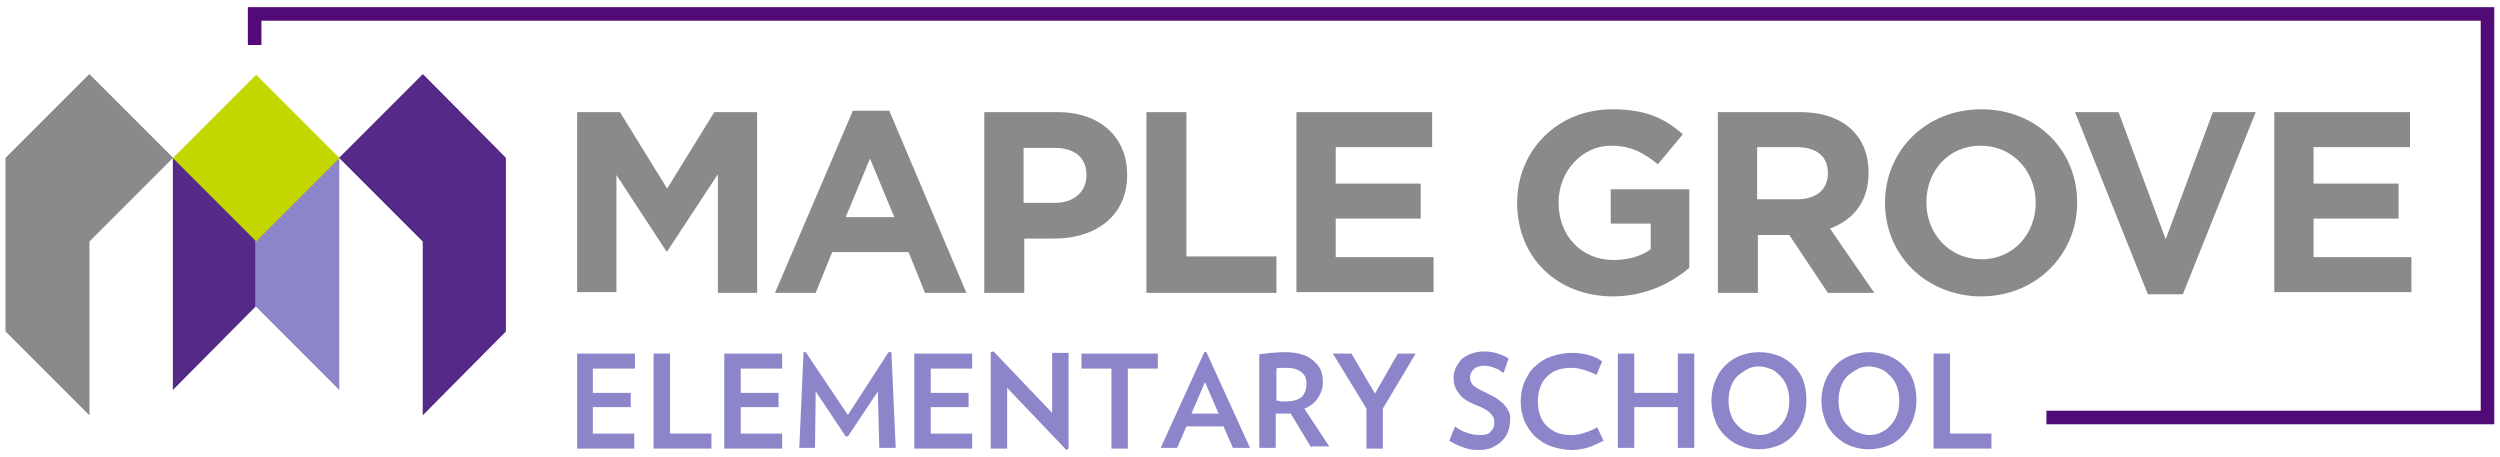
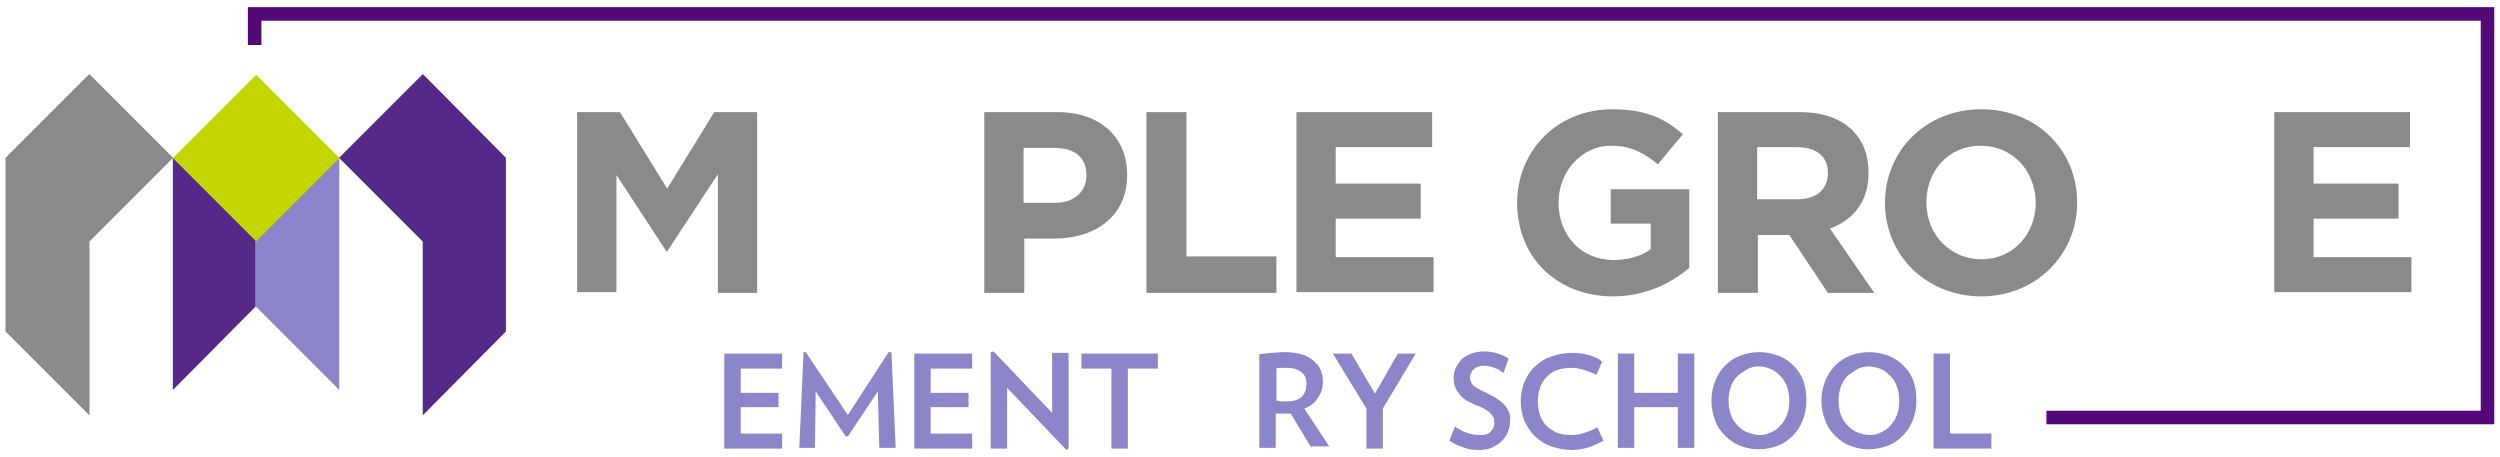
<svg xmlns="http://www.w3.org/2000/svg" version="1.1" id="Layer_1" x="0px" y="0px" viewBox="0 0 350 64" style="enable-background:new 0 0 350 64;" xml:space="preserve">
  <style type="text/css">
	.st0{fill:#8A8A8D;}
	.st1{fill:#8D85CA;}
	.st2{fill-rule:evenodd;clip-rule:evenodd;fill:#552988;}
	.st3{fill-rule:evenodd;clip-rule:evenodd;fill:#8A8A8D;}
	.st4{fill-rule:evenodd;clip-rule:evenodd;fill:#8D85CA;}
	.st5{fill-rule:evenodd;clip-rule:evenodd;fill:#C4D600;}
	.st6{fill:#520A76;}
</style>
  <g>
    <g>
      <g>
        <path class="st0" d="M80.8,15.7h6l6.6,10.7l6.6-10.7h6v25.3h-5.5V24.4l-7.1,10.8h-0.1l-7-10.7v16.4h-5.5V15.7z" />
-         <path class="st0" d="M119.4,15.5h5.1l10.8,25.5h-5.8l-2.3-5.7h-10.7l-2.3,5.7h-5.7L119.4,15.5z M125.2,30.4l-3.4-8.2l-3.4,8.2     H125.2z" />
        <path class="st0" d="M137.8,15.7h10.3c6,0,9.7,3.6,9.7,8.7v0.1c0,5.9-4.6,8.9-10.2,8.9h-4.2v7.6h-5.6V15.7z M147.7,28.4     c2.8,0,4.4-1.7,4.4-3.8v-0.1c0-2.5-1.7-3.8-4.5-3.8h-4.3v7.7H147.7z" />
        <path class="st0" d="M160.5,15.7h5.6v20.2h12.6v5.1h-18.2V15.7z" />
        <path class="st0" d="M181.4,15.7h19.1v4.9h-13.5v5.1h11.9v4.9h-11.9V36h13.7v4.9h-19.2V15.7z" />
        <path class="st0" d="M212.4,28.4L212.4,28.4c0-7.3,5.6-13.1,13.3-13.1c4.6,0,7.3,1.2,9.9,3.5l-3.5,4.2c-2-1.6-3.7-2.6-6.6-2.6     c-4,0-7.3,3.6-7.3,7.9v0.1c0,4.6,3.2,8,7.7,8c2,0,3.8-0.5,5.2-1.5v-3.6h-5.6v-4.8h11v11c-2.6,2.2-6.2,4-10.8,4     C217.8,41.4,212.4,35.9,212.4,28.4z" />
        <path class="st0" d="M240.4,15.7h11.6c3.2,0,5.7,0.9,7.4,2.6c1.4,1.4,2.2,3.4,2.2,5.8v0.1c0,4.1-2.2,6.6-5.4,7.8l6.2,9h-6.5     l-5.4-8.1h-4.4v8.1h-5.6V15.7z M251.6,27.9c2.7,0,4.3-1.4,4.3-3.6v-0.1c0-2.4-1.7-3.6-4.4-3.6h-5.5v7.3H251.6z" />
        <path class="st0" d="M263.9,28.4L263.9,28.4c0-7.3,5.7-13.1,13.5-13.1c7.8,0,13.4,5.8,13.4,13v0.1c0,7.2-5.7,13.1-13.5,13.1     C269.5,41.4,263.9,35.6,263.9,28.4z M285,28.4L285,28.4c0-4.4-3.2-8-7.7-8c-4.5,0-7.6,3.5-7.6,7.9v0.1c0,4.3,3.2,7.9,7.7,7.9     C281.9,36.3,285,32.7,285,28.4z" />
-         <path class="st0" d="M290.5,15.7h6.1l6.6,17.8l6.6-17.8h6l-10.2,25.5h-4.9L290.5,15.7z" />
        <path class="st0" d="M318.3,15.7h19.1v4.9h-13.5v5.1h11.9v4.9h-11.9V36h13.7v4.9h-19.2V15.7z" />
      </g>
    </g>
    <g>
      <g>
-         <path class="st1" d="M80.8,62.7V49.5h8.1v2.1H83V55h5.3v2H83v3.7h5.8v2.1H80.8z" />
-         <path class="st1" d="M91.5,62.7V49.5h2.3v11.2h5.8v2.1H91.5z" />
        <path class="st1" d="M101.4,62.7V49.5h8.1v2.1h-5.8V55h5.3v2h-5.3v3.7h5.8v2.1H101.4z" />
        <path class="st1" d="M123.1,62.7l-0.2-7.9l-4.2,6.3h-0.3l-4.2-6.3l-0.1,7.9h-2.2l0.6-13.4l0.3,0l5.9,8.8l5.7-8.8l0.4,0l0.6,13.4     H123.1z" />
        <path class="st1" d="M128,62.7V49.5h8.1v2.1h-5.8V55h5.3v2h-5.3v3.7h5.8v2.1H128z" />
        <path class="st1" d="M149.3,63l-8.3-8.7v8.5h-2.3V49.3l0.4-0.1l8.2,8.6v-8.4h2.3v13.4L149.3,63z" />
        <path class="st1" d="M157.9,51.6v11.2h-2.3V51.6h-4.2v-2.1h10.7v2.1H157.9z" />
-         <path class="st1" d="M172.6,62.7l-1.3-3h-5.2l-1.3,3h-2.3l6.1-13.4h0.3l6.1,13.4H172.6z M168.7,53.5l-1.9,4.4h3.8L168.7,53.5z" />
        <path class="st1" d="M183.6,62.7l-2.9-4.8c-0.1,0-0.2,0-0.3,0c-0.1,0-0.2,0-0.4,0c-0.2,0-0.4,0-0.7,0c-0.2,0-0.4,0-0.7,0v4.8     h-2.3V49.6c0.5-0.1,1.1-0.1,1.6-0.2c0.6,0,1.2-0.1,1.9-0.1c0.9,0,1.7,0.1,2.4,0.3c0.7,0.2,1.2,0.5,1.7,0.9c0.4,0.4,0.8,0.8,1,1.3     c0.2,0.5,0.3,1.1,0.3,1.6c0,0.9-0.2,1.6-0.7,2.3c-0.4,0.7-1.1,1.2-1.9,1.5l3.5,5.3H183.6z M182.9,53.7c0-0.7-0.2-1.2-0.7-1.6     c-0.5-0.4-1.2-0.6-2-0.6c-0.3,0-0.5,0-0.8,0c-0.3,0-0.5,0-0.7,0.1v4.5c0.2,0,0.4,0,0.6,0.1c0.2,0,0.4,0,0.7,0     c1,0,1.7-0.2,2.2-0.6C182.7,55.1,182.9,54.5,182.9,53.7z" />
        <path class="st1" d="M193.6,57.2v5.6h-2.3v-5.6l-4.7-7.7h2.6l3.3,5.6l3.2-5.6h2.5L193.6,57.2z" />
        <path class="st1" d="M211.4,59c0,0.5-0.1,1-0.3,1.5c-0.2,0.5-0.5,0.9-0.9,1.3c-0.4,0.4-0.8,0.6-1.4,0.9c-0.5,0.2-1.1,0.3-1.8,0.3     c-0.8,0-1.5-0.1-2.2-0.4c-0.7-0.2-1.4-0.6-1.9-0.9l0.8-2c0.5,0.4,1.1,0.7,1.7,0.9c0.6,0.2,1.2,0.3,1.8,0.3c0.3,0,0.6,0,0.9-0.1     c0.3-0.1,0.5-0.2,0.6-0.4c0.2-0.2,0.3-0.3,0.4-0.6c0.1-0.2,0.1-0.4,0.1-0.7c0-0.2,0-0.4-0.1-0.6c-0.1-0.2-0.2-0.4-0.4-0.6     c-0.2-0.2-0.4-0.4-0.8-0.6c-0.3-0.2-0.8-0.4-1.3-0.6c-1.2-0.5-2-1-2.4-1.7c-0.5-0.6-0.7-1.3-0.7-2.1c0-0.5,0.1-0.9,0.3-1.4     c0.2-0.4,0.5-0.8,0.8-1.2c0.4-0.3,0.8-0.6,1.4-0.8c0.5-0.2,1.2-0.3,1.8-0.3c0.6,0,1.3,0.1,1.9,0.3s1.1,0.4,1.5,0.7l-0.7,2     c-0.2-0.1-0.4-0.2-0.6-0.4c-0.2-0.1-0.4-0.2-0.7-0.3c-0.2-0.1-0.5-0.2-0.7-0.2c-0.2-0.1-0.5-0.1-0.7-0.1c-0.7,0-1.2,0.2-1.5,0.5     c-0.3,0.3-0.5,0.7-0.5,1.2c0,0.4,0.2,0.8,0.5,1.1c0.4,0.3,0.9,0.6,1.8,1c0.6,0.3,1.2,0.6,1.6,0.9c0.4,0.3,0.8,0.6,1,0.9     c0.3,0.3,0.4,0.6,0.6,1S211.4,58.6,211.4,59z" />
        <path class="st1" d="M224.5,61.7c-0.6,0.3-1.2,0.6-2,0.9c-0.7,0.2-1.5,0.4-2.4,0.4c-1,0-2-0.2-2.9-0.5c-0.9-0.3-1.6-0.8-2.3-1.4     c-0.6-0.6-1.1-1.3-1.5-2.2c-0.3-0.8-0.5-1.7-0.5-2.7c0-1,0.2-1.9,0.5-2.7c0.4-0.8,0.8-1.6,1.5-2.2c0.6-0.6,1.4-1.1,2.3-1.4     c0.9-0.3,1.8-0.5,2.9-0.5c0.8,0,1.6,0.1,2.3,0.3c0.7,0.2,1.4,0.5,1.9,0.9l-0.8,1.9c-0.5-0.3-1.1-0.5-1.7-0.7     c-0.6-0.2-1.2-0.3-1.8-0.3c-0.7,0-1.4,0.1-2,0.3c-0.6,0.2-1.1,0.6-1.5,1c-0.4,0.4-0.7,0.9-0.9,1.5c-0.2,0.6-0.3,1.2-0.3,1.9     c0,0.7,0.1,1.3,0.3,1.9c0.2,0.6,0.5,1.1,0.9,1.5c0.4,0.4,0.9,0.7,1.5,1c0.6,0.2,1.2,0.3,2,0.3c0.6,0,1.2-0.1,1.8-0.3     s1.2-0.4,1.8-0.8L224.5,61.7z" />
        <path class="st1" d="M234.9,62.7v-5.7h-6.1v5.7h-2.3V49.5h2.3V55h6.1v-5.5h2.3v13.2H234.9z" />
        <path class="st1" d="M252.9,56.1c0,1-0.2,1.9-0.5,2.7c-0.3,0.8-0.8,1.6-1.4,2.2c-0.6,0.6-1.3,1.1-2.1,1.4     c-0.8,0.3-1.7,0.5-2.7,0.5c-1,0-1.8-0.2-2.6-0.5c-0.8-0.3-1.5-0.8-2.1-1.4c-0.6-0.6-1.1-1.3-1.4-2.2c-0.3-0.8-0.5-1.7-0.5-2.7     c0-1,0.2-1.9,0.5-2.7c0.3-0.8,0.8-1.6,1.4-2.2c0.6-0.6,1.3-1.1,2.1-1.4c0.8-0.3,1.7-0.5,2.7-0.5c1,0,1.8,0.2,2.7,0.5     c0.8,0.3,1.5,0.8,2.1,1.4c0.6,0.6,1.1,1.3,1.4,2.2S252.9,55.2,252.9,56.1z M250.5,56.1c0-0.7-0.1-1.3-0.3-1.9     c-0.2-0.6-0.5-1.1-0.9-1.5c-0.4-0.4-0.8-0.8-1.3-1c-0.5-0.2-1.1-0.4-1.7-0.4c-0.6,0-1.2,0.1-1.7,0.4s-1,0.6-1.4,1     c-0.4,0.4-0.7,0.9-0.9,1.5c-0.2,0.6-0.3,1.2-0.3,1.9c0,0.7,0.1,1.3,0.3,1.9c0.2,0.6,0.5,1.1,0.9,1.5c0.4,0.4,0.8,0.8,1.4,1     c0.5,0.2,1.1,0.4,1.7,0.4c0.6,0,1.2-0.1,1.7-0.4c0.5-0.2,1-0.6,1.3-1c0.4-0.4,0.7-0.9,0.9-1.5C250.4,57.5,250.5,56.8,250.5,56.1z     " />
        <path class="st1" d="M268.3,56.1c0,1-0.2,1.9-0.5,2.7s-0.8,1.6-1.4,2.2c-0.6,0.6-1.3,1.1-2.1,1.4c-0.8,0.3-1.7,0.5-2.7,0.5     c-1,0-1.8-0.2-2.6-0.5c-0.8-0.3-1.5-0.8-2.1-1.4c-0.6-0.6-1.1-1.3-1.4-2.2c-0.3-0.8-0.5-1.7-0.5-2.7c0-1,0.2-1.9,0.5-2.7     c0.3-0.8,0.8-1.6,1.4-2.2c0.6-0.6,1.3-1.1,2.1-1.4c0.8-0.3,1.7-0.5,2.7-0.5c1,0,1.8,0.2,2.7,0.5c0.8,0.3,1.5,0.8,2.1,1.4     c0.6,0.6,1.1,1.3,1.4,2.2S268.3,55.2,268.3,56.1z M265.9,56.1c0-0.7-0.1-1.3-0.3-1.9c-0.2-0.6-0.5-1.1-0.9-1.5     c-0.4-0.4-0.8-0.8-1.3-1c-0.5-0.2-1.1-0.4-1.7-0.4c-0.6,0-1.2,0.1-1.7,0.4s-1,0.6-1.4,1c-0.4,0.4-0.7,0.9-0.9,1.5     c-0.2,0.6-0.3,1.2-0.3,1.9c0,0.7,0.1,1.3,0.3,1.9c0.2,0.6,0.5,1.1,0.9,1.5c0.4,0.4,0.8,0.8,1.4,1c0.5,0.2,1.1,0.4,1.7,0.4     c0.6,0,1.2-0.1,1.7-0.4c0.5-0.2,1-0.6,1.3-1c0.4-0.4,0.7-0.9,0.9-1.5C265.8,57.5,265.9,56.8,265.9,56.1z" />
        <path class="st1" d="M270.7,62.7V49.5h2.3v11.2h5.8v2.1H270.7z" />
      </g>
    </g>
    <g>
      <polygon class="st2" points="35.8,22.1 24.2,22.1 24.2,54.6 35.8,42.9   " />
      <polygon class="st3" points="24.2,22.1 12.5,10.4 0.8,22.1 0.8,46.4 12.5,58.1 12.5,33.8 12.5,33.8   " />
      <polygon class="st2" points="59.2,10.4 47.5,22.1 59.2,33.8 59.2,58.1 70.8,46.4 70.8,46.4 70.8,22.1   " />
      <polygon class="st4" points="35.8,22.1 35.8,42.9 47.5,54.6 47.5,54.6 47.5,22.1   " />
      <rect x="27.6" y="13.9" transform="matrix(0.707 -0.707 0.707 0.707 -5.139 31.815)" class="st5" width="16.5" height="16.5" />
      <polygon class="st3" points="24.2,22.1 12.5,10.4 0.8,22.1 0.8,46.4 12.5,58.1 12.5,33.8   " />
      <polygon class="st2" points="59.2,10.4 47.5,22.1 59.2,33.8 59.2,58.1 70.8,46.4 70.8,22.1   " />
    </g>
    <g>
      <polygon class="st6" points="34.7,1 34.7,6.3 36.6,6.3 36.6,2.9 347.3,2.9 347.3,57.5 286.5,57.5 286.5,59.4 349.2,59.4 349.2,1       " />
    </g>
  </g>
</svg>